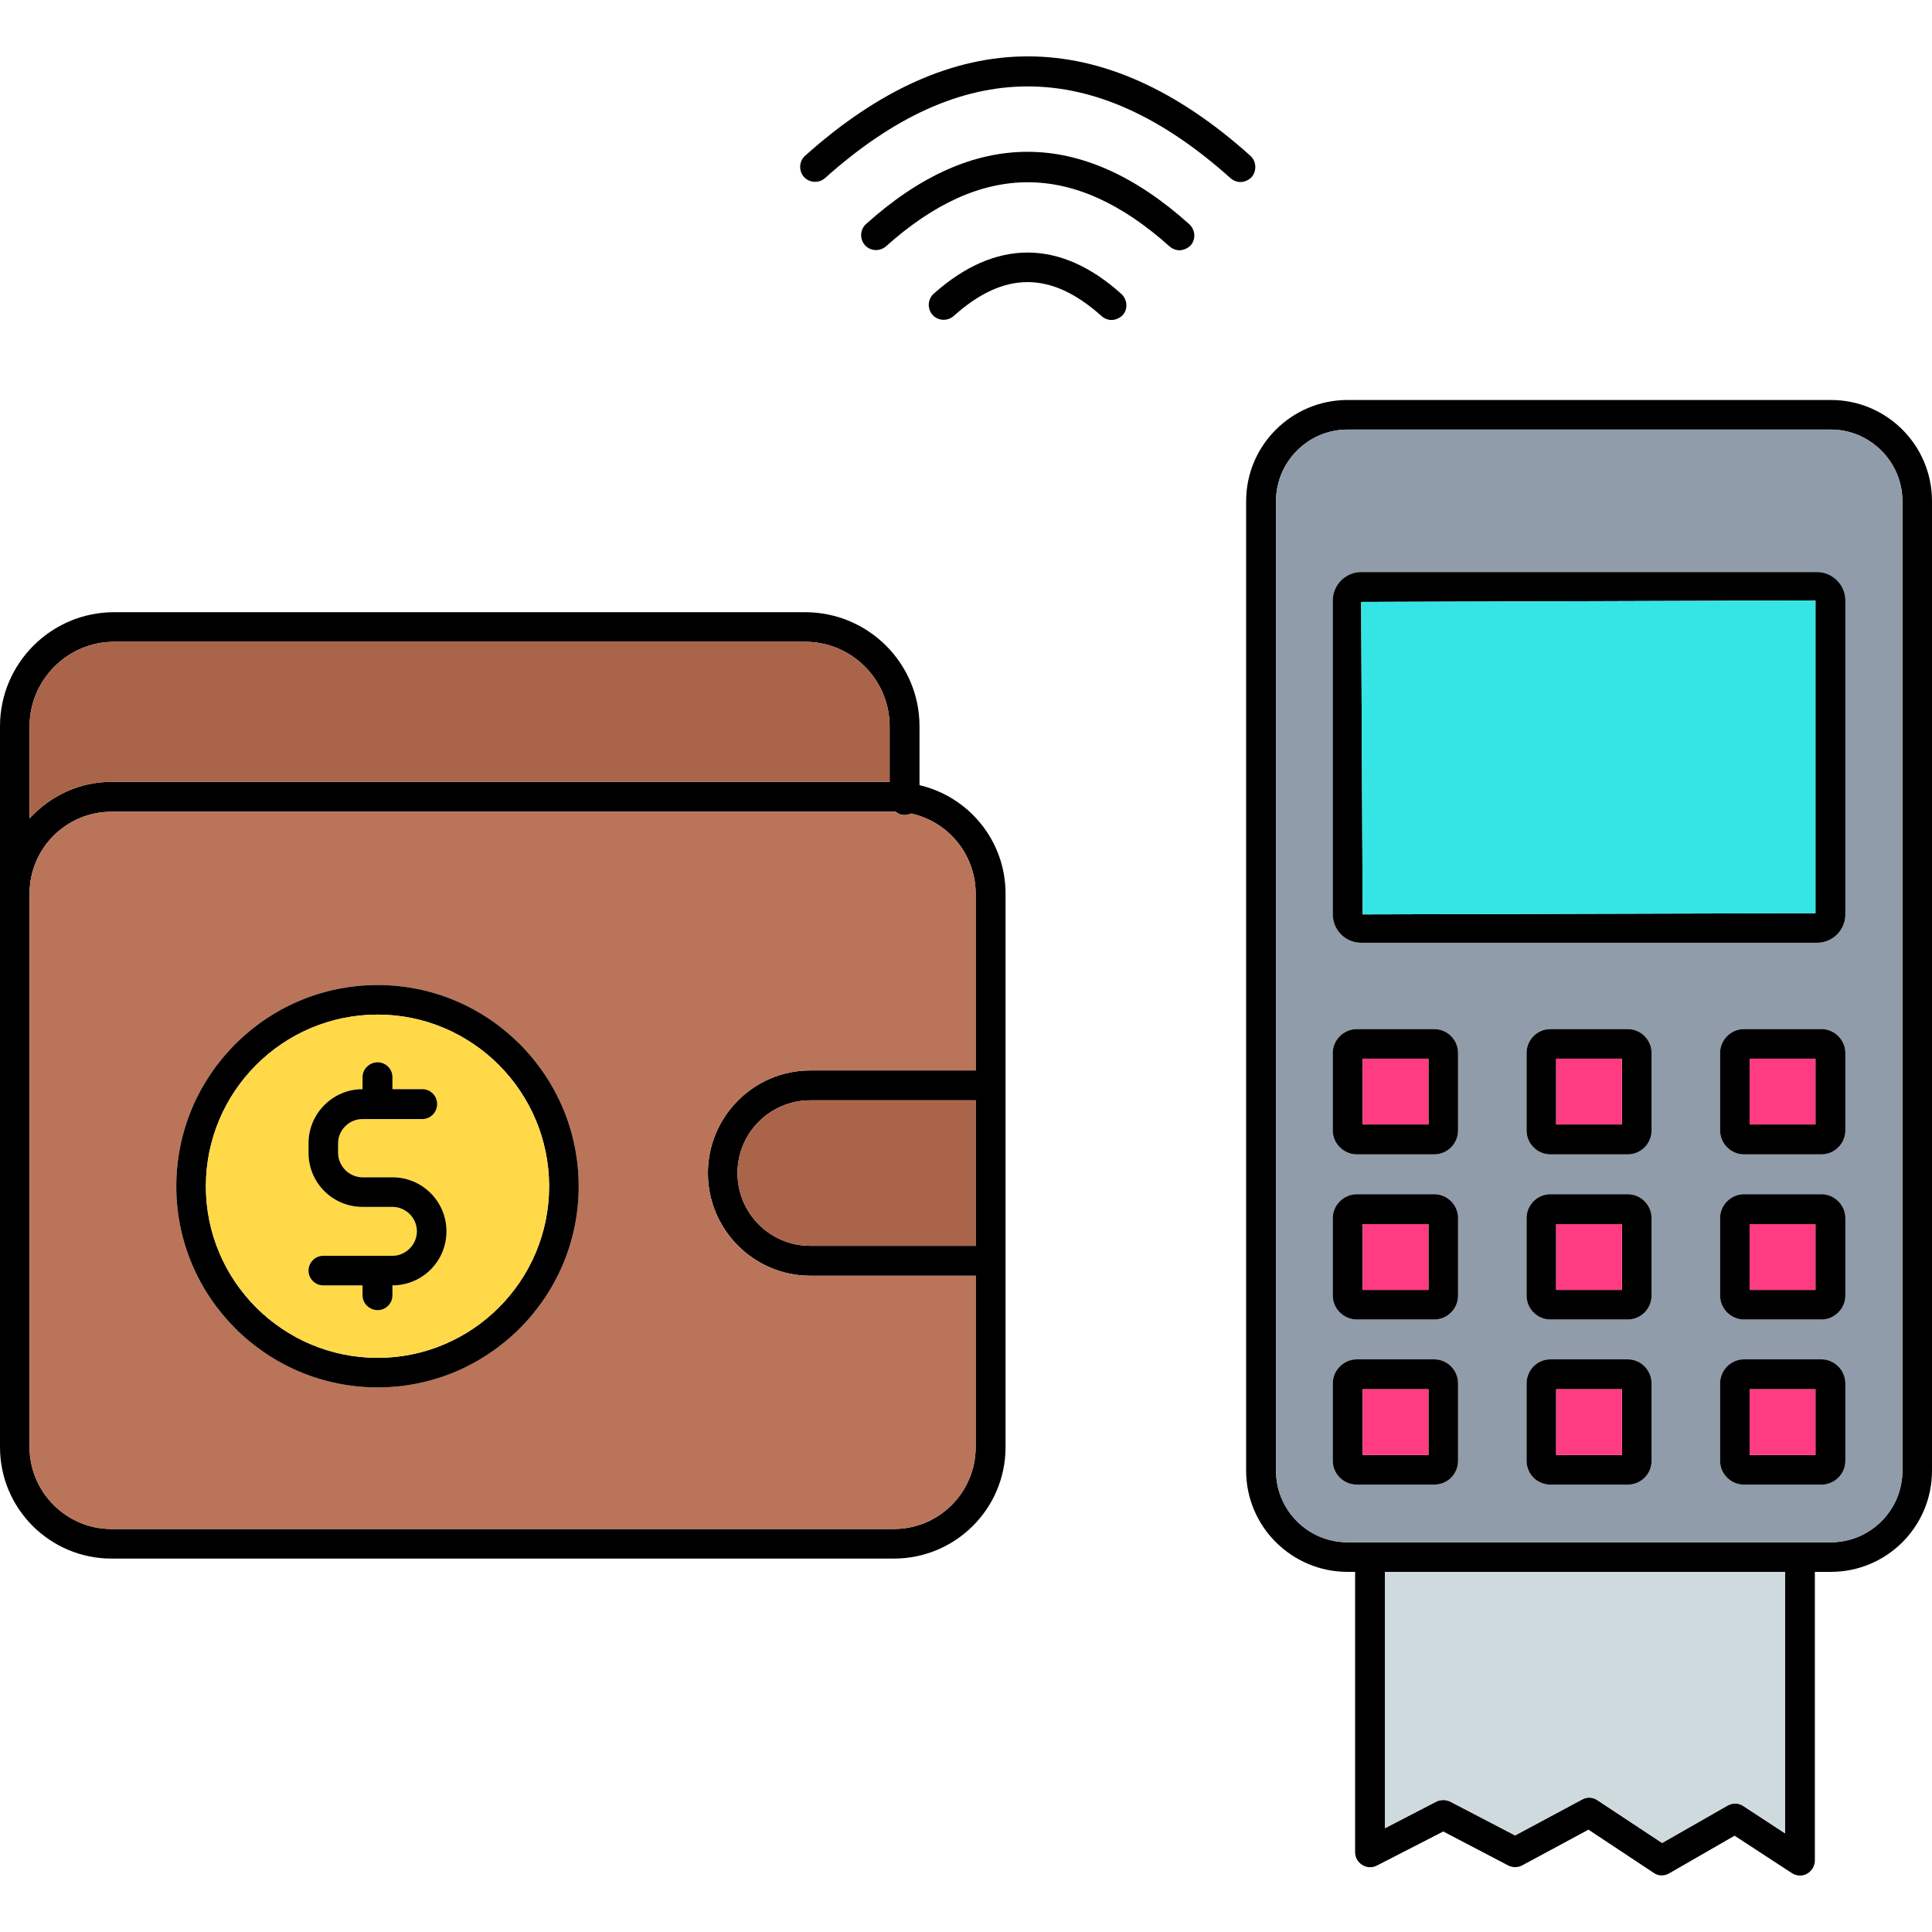
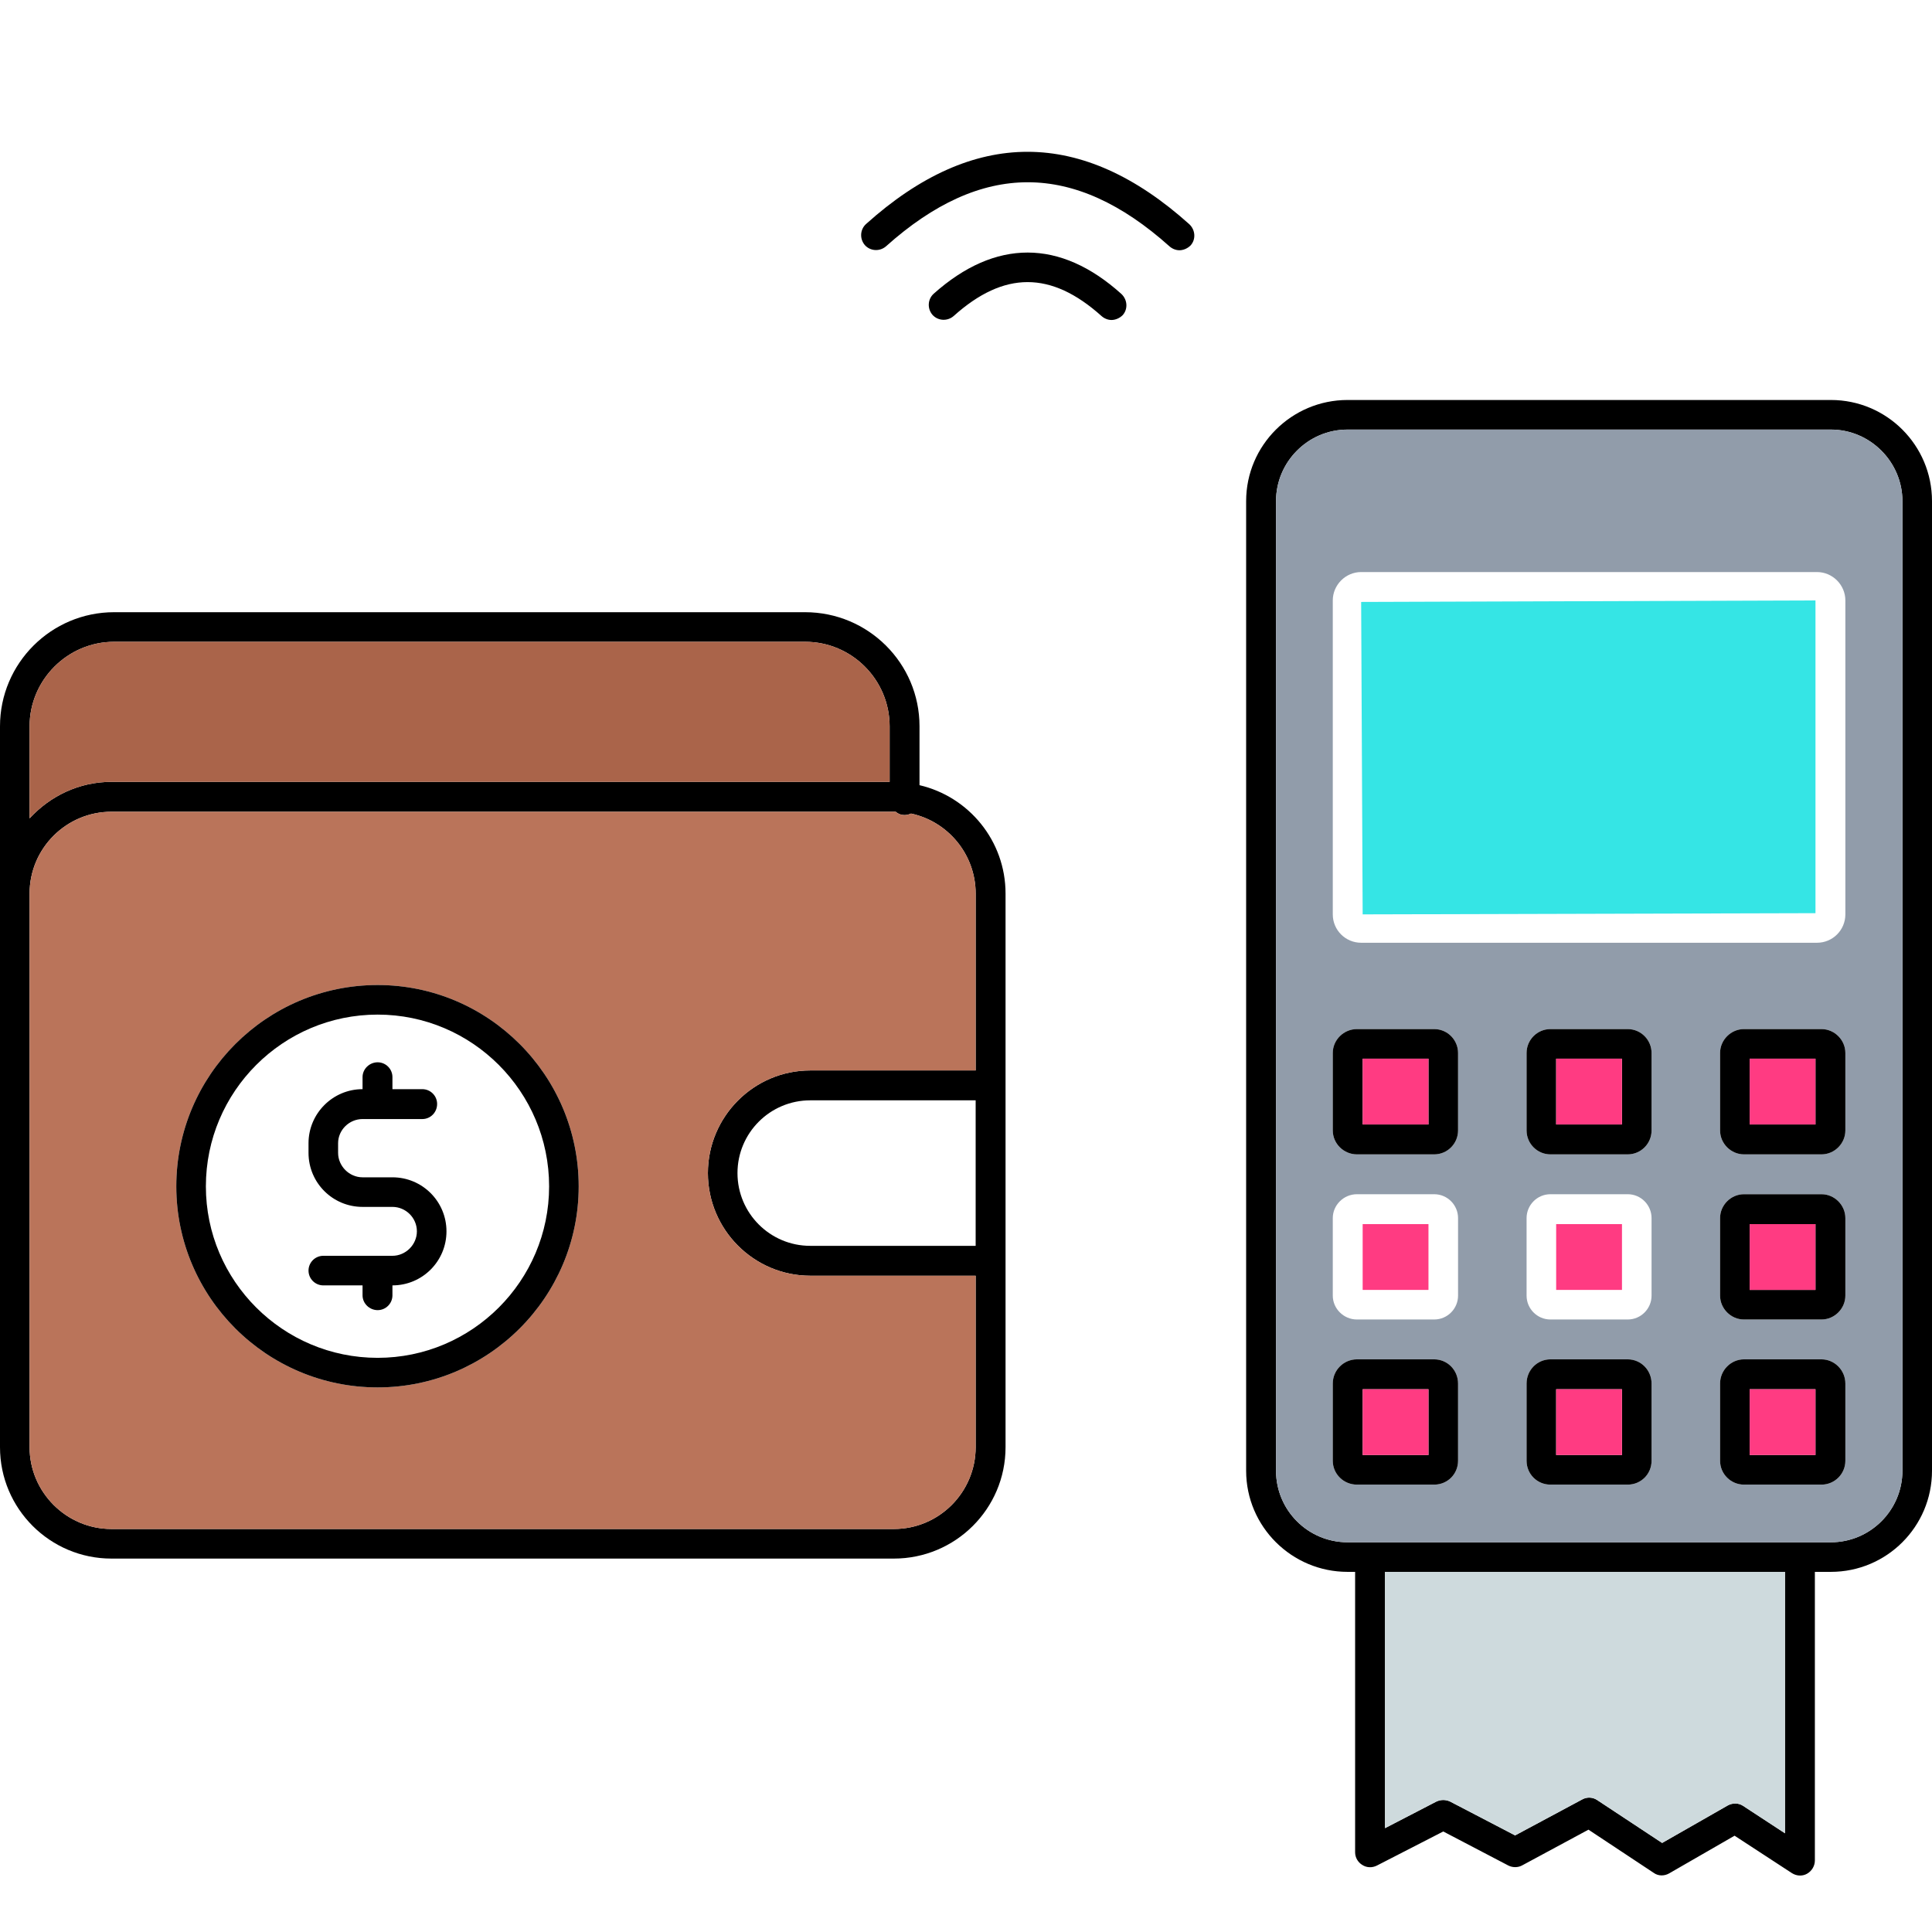
<svg xmlns="http://www.w3.org/2000/svg" id="Layer_1" viewBox="0 0 64 64">
  <g>
    <path d="m30.46 26.01v-1.95c0-2.09-1.7-3.78-3.79-3.78h-22.89c-2.08 0-3.78 1.69-3.78 3.78v23.88c0 2.04 1.66 3.69 3.69 3.69h25.92c2.04 0 3.7-1.65 3.7-3.69v-18.34c0-1.75-1.22-3.21-2.85-3.59zm-29.48-1.95c0-1.54 1.26-2.8 2.8-2.8h22.89c1.55 0 2.8 1.26 2.8 2.8v1.84h-25.78c-1.07 0-2.03.47-2.71 1.21zm31.34 17.21h-5.48c-1.33 0-2.41-1.08-2.41-2.41s1.08-2.41 2.41-2.41h5.48zm0-5.81h-5.48c-1.87 0-3.39 1.53-3.39 3.4s1.52 3.4 3.39 3.4h5.48v5.68c0 1.49-1.21 2.71-2.71 2.71h-25.92c-1.49 0-2.71-1.22-2.71-2.71v-18.34c0-1.5 1.22-2.71 2.71-2.71h25.98c.08.07.18.11.29.11.08 0 .15-.02.22-.05 1.22.26 2.14 1.35 2.14 2.65z" />
    <path d="m26.84 35.46h5.48v-5.86c0-1.3-.92-2.39-2.14-2.65-.07.03-.14.05-.22.05-.11 0-.21-.04-.29-.11h-25.98c-1.49 0-2.71 1.21-2.71 2.71v18.34c0 1.49 1.22 2.71 2.71 2.71h25.92c1.5 0 2.71-1.22 2.71-2.71v-5.68h-5.48c-1.87 0-3.39-1.53-3.39-3.4s1.52-3.4 3.39-3.4zm-14.33 10.5c-3.68 0-6.67-2.99-6.67-6.66 0-3.68 2.99-6.67 6.67-6.67 3.67 0 6.66 2.99 6.66 6.67 0 3.67-2.99 6.66-6.66 6.66z" fill="#ba745a" />
-     <path d="m32.32 36.45v4.82h-5.48c-1.33 0-2.41-1.08-2.41-2.41s1.08-2.41 2.41-2.41z" fill="#aa644a" />
    <path d="m29.47 24.06v1.84h-25.78c-1.07 0-2.03.47-2.71 1.21v-3.05c0-1.54 1.26-2.8 2.8-2.8h22.89c1.55 0 2.8 1.26 2.8 2.8z" fill="#aa644a" />
    <path d="m60.65 13.25h-16.01c-1.85 0-3.36 1.5-3.36 3.35v32.12c0 1.85 1.51 3.35 3.36 3.35h.25v9.29c0 .17.09.33.24.42.14.09.32.1.48.02l2.2-1.13 2.16 1.13c.14.07.32.07.46-.01l2.19-1.18 2.16 1.43c.15.11.35.11.51.02l2.17-1.25 1.9 1.24c.08.05.17.08.27.08.08 0 .16-.02.23-.06.16-.09.26-.26.26-.44v-9.56h.53c1.85 0 3.35-1.5 3.35-3.35v-32.12c0-1.85-1.5-3.35-3.35-3.35zm-1.52 47.48-1.39-.91c-.15-.1-.35-.1-.51-.01l-2.17 1.24-2.15-1.42c-.15-.1-.34-.11-.5-.02l-2.22 1.19-2.15-1.12c-.15-.07-.31-.07-.46 0l-1.7.88v-8.49h13.25zm3.89-12.01c0 1.31-1.07 2.37-2.37 2.37h-16.01c-1.31 0-2.37-1.06-2.37-2.37v-32.12c0-1.3 1.06-2.37 2.37-2.37h16.01c1.3 0 2.37 1.07 2.37 2.37z" />
    <path d="m59.13 52.07v8.66l-1.39-.91c-.15-.1-.35-.1-.51-.01l-2.17 1.24-2.15-1.42c-.15-.1-.34-.11-.5-.02l-2.22 1.19-2.15-1.12c-.15-.07-.31-.07-.46 0l-1.7.88v-8.49z" fill="#cedadd" />
    <path d="m60.65 14.23h-16.01c-1.31 0-2.37 1.07-2.37 2.37v32.12c0 1.31 1.06 2.37 2.37 2.37h16.01c1.3 0 2.37-1.06 2.37-2.37v-32.12c0-1.3-1.07-2.37-2.37-2.37zm-12.35 34.16c0 .44-.35.79-.79.79h-2.56c-.44 0-.8-.35-.8-.79v-2.56c0-.44.36-.8.8-.8h2.56c.44 0 .79.36.79.8zm0-5.47c0 .43-.35.79-.79.79h-2.56c-.44 0-.8-.36-.8-.79v-2.57c0-.43.36-.79.8-.79h2.56c.44 0 .79.36.79.79zm0-5.47c0 .43-.35.79-.79.79h-2.56c-.44 0-.8-.36-.8-.79v-2.57c0-.43.36-.79.8-.79h2.56c.44 0 .79.36.79.79zm6.41 10.94c0 .44-.35.79-.79.79h-2.56c-.44 0-.79-.35-.79-.79v-2.56c0-.44.35-.8.79-.8h2.56c.44 0 .79.36.79.8zm0-5.47c0 .43-.35.79-.79.79h-2.56c-.44 0-.79-.36-.79-.79v-2.57c0-.43.35-.79.79-.79h2.56c.44 0 .79.36.79.79zm0-5.47c0 .43-.35.79-.79.79h-2.56c-.44 0-.79-.36-.79-.79v-2.57c0-.43.35-.79.79-.79h2.56c.44 0 .79.36.79.79zm6.42 10.94c0 .44-.36.79-.79.79h-2.57c-.43 0-.79-.35-.79-.79v-2.56c0-.44.36-.8.79-.8h2.57c.43 0 .79.36.79.8zm0-5.47c0 .43-.36.79-.79.79h-2.57c-.43 0-.79-.36-.79-.79v-2.57c0-.43.36-.79.79-.79h2.57c.43 0 .79.36.79.79zm0-5.47c0 .43-.36.79-.79.79h-2.57c-.43 0-.79-.36-.79-.79v-2.57c0-.43.36-.79.79-.79h2.57c.43 0 .79.36.79.79zm0-7.16c0 .52-.42.94-.94.94h-15.1c-.52 0-.94-.42-.94-.94v-10.4c0-.51.42-.94.94-.94h15.1c.52 0 .94.43.94.94z" fill="#919caa" />
-     <path d="m60.19 18.95h-15.1c-.52 0-.94.43-.94.94v10.4c0 .52.42.94.94.94h15.1c.52 0 .94-.42.94-.94v-10.4c0-.51-.42-.94-.94-.94zm-.05 11.3-15 .04-.05-10.35 15.05-.05z" />
    <path d="m60.14 19.89v10.36l-15 .04-.05-10.35z" fill="#35e5e5" />
    <path d="m47.51 34.09h-2.56c-.44 0-.8.36-.8.79v2.57c0 .43.36.79.8.79h2.56c.44 0 .79-.36.79-.79v-2.57c0-.43-.35-.79-.79-.79zm-.19 3.16h-2.18v-2.18h2.18z" />
    <path d="m45.14 35.07h2.18v2.18h-2.18z" fill="#ff3b82" />
-     <path d="m47.51 39.56h-2.56c-.44 0-.8.36-.8.79v2.57c0 .43.36.79.8.79h2.56c.44 0 .79-.36.79-.79v-2.57c0-.43-.35-.79-.79-.79zm-.19 3.17h-2.18v-2.18h2.18z" />
    <path d="m45.14 40.55h2.18v2.18h-2.18z" fill="#ff3b82" />
    <path d="m47.51 45.03h-2.56c-.44 0-.8.36-.8.8v2.56c0 .44.36.79.8.79h2.56c.44 0 .79-.35.79-.79v-2.56c0-.44-.35-.8-.79-.8zm-.19 3.17h-2.18v-2.18h2.18z" />
    <path d="m45.14 46.02h2.18v2.18h-2.18z" fill="#ff3b82" />
    <path d="m53.92 34.09h-2.56c-.44 0-.79.36-.79.79v2.57c0 .43.35.79.79.79h2.56c.44 0 .79-.36.79-.79v-2.57c0-.43-.35-.79-.79-.79zm-.19 3.16h-2.18v-2.18h2.18z" />
    <path d="m51.55 35.07h2.18v2.18h-2.18z" fill="#ff3b82" />
-     <path d="m53.92 39.56h-2.56c-.44 0-.79.36-.79.79v2.57c0 .43.35.79.79.79h2.56c.44 0 .79-.36.79-.79v-2.57c0-.43-.35-.79-.79-.79zm-.19 3.17h-2.18v-2.18h2.18z" />
    <path d="m51.55 40.55h2.18v2.18h-2.18z" fill="#ff3b82" />
    <path d="m53.92 45.03h-2.56c-.44 0-.79.36-.79.8v2.56c0 .44.35.79.79.79h2.56c.44 0 .79-.35.79-.79v-2.56c0-.44-.35-.8-.79-.8zm-.19 3.17h-2.18v-2.18h2.18z" />
    <path d="m51.55 46.02h2.18v2.18h-2.18z" fill="#ff3b82" />
    <path d="m60.34 34.09h-2.57c-.43 0-.79.36-.79.79v2.57c0 .43.36.79.79.79h2.57c.43 0 .79-.36.79-.79v-2.57c0-.43-.36-.79-.79-.79zm-.2 3.16h-2.18v-2.18h2.18z" />
    <path d="m57.96 35.07h2.18v2.18h-2.18z" fill="#ff3b82" />
    <path d="m60.34 39.56h-2.57c-.43 0-.79.36-.79.79v2.57c0 .43.36.79.79.79h2.57c.43 0 .79-.36.79-.79v-2.57c0-.43-.36-.79-.79-.79zm-.2 3.17h-2.18v-2.18h2.18z" />
    <path d="m57.96 40.55h2.18v2.18h-2.18z" fill="#ff3b82" />
    <path d="m60.34 45.03h-2.57c-.43 0-.79.36-.79.8v2.56c0 .44.36.79.79.79h2.57c.43 0 .79-.35.79-.79v-2.56c0-.44-.36-.8-.79-.8zm-.2 3.17h-2.18v-2.18h2.18z" />
    <path d="m57.96 46.02h2.18v2.18h-2.18z" fill="#ff3b82" />
-     <path d="m41.42 5.16c-4.89-4.39-9.85-4.39-14.75 0-.2.18-.22.49-.04.7.18.2.49.22.7.04 4.52-4.05 8.91-4.05 13.43 0 .09.08.21.13.33.13.13 0 .27-.06.37-.16.18-.21.16-.53-.04-.71z" />
+     <path d="m41.42 5.16z" />
    <path d="m28.69 7.42c-.2.18-.22.49-.04.7.18.2.49.22.7.04 3.16-2.83 6.23-2.83 9.39 0 .09.08.21.13.33.13.13 0 .27-.06.37-.16.18-.2.16-.51-.04-.7-3.56-3.2-7.16-3.2-10.71-.01z" />
    <path d="m30.93 9.73c-.2.18-.22.49-.04.7.18.2.49.22.7.04 1.67-1.5 3.23-1.5 4.9 0 .09.08.21.13.33.13.13 0 .27-.06.37-.16.18-.2.16-.51-.04-.7-2.03-1.83-4.18-1.83-6.22-.01z" />
    <path d="m12.51 32.63c-3.68 0-6.67 2.99-6.67 6.67 0 3.67 2.99 6.66 6.67 6.66 3.67 0 6.66-2.99 6.66-6.66 0-3.68-2.99-6.67-6.66-6.67zm0 12.35c-3.14 0-5.69-2.55-5.69-5.68 0-3.14 2.55-5.69 5.69-5.69 3.13 0 5.68 2.55 5.68 5.69 0 3.13-2.55 5.68-5.68 5.68z" />
-     <path d="m12.51 33.61c-3.14 0-5.69 2.55-5.69 5.69 0 3.13 2.55 5.68 5.69 5.68 3.13 0 5.68-2.55 5.68-5.68 0-3.14-2.55-5.69-5.68-5.69zm.49 8.97v.33c0 .27-.22.49-.49.49s-.5-.22-.5-.49v-.33h-1.3c-.27 0-.49-.22-.49-.49s.22-.49.49-.49h2.29c.44 0 .81-.37.81-.81 0-.45-.37-.81-.81-.81h-.99c-.99 0-1.79-.8-1.79-1.79v-.32c0-.98.8-1.79 1.79-1.79v-.4c0-.27.23-.49.5-.49s.49.22.49.49v.4h.99c.27 0 .49.22.49.49 0 .28-.22.5-.49.5h-1.98c-.44 0-.81.36-.81.8v.32c0 .44.37.81.81.81h.99c.99 0 1.79.8 1.79 1.79s-.8 1.79-1.79 1.79z" fill="#ffd947" />
    <path d="m14.79 40.79c0 .99-.8 1.79-1.79 1.79v.33c0 .27-.22.49-.49.49s-.5-.22-.5-.49v-.33h-1.3c-.27 0-.49-.22-.49-.49s.22-.49.49-.49h2.29c.44 0 .81-.37.81-.81 0-.45-.37-.81-.81-.81h-.99c-.99 0-1.79-.8-1.79-1.79v-.32c0-.98.8-1.79 1.79-1.79v-.4c0-.27.23-.49.5-.49s.49.22.49.49v.4h.99c.27 0 .49.22.49.49 0 .28-.22.5-.49.5h-1.98c-.44 0-.81.36-.81.8v.32c0 .44.37.81.81.81h.99c.99 0 1.79.8 1.79 1.79z" />
  </g>
</svg>